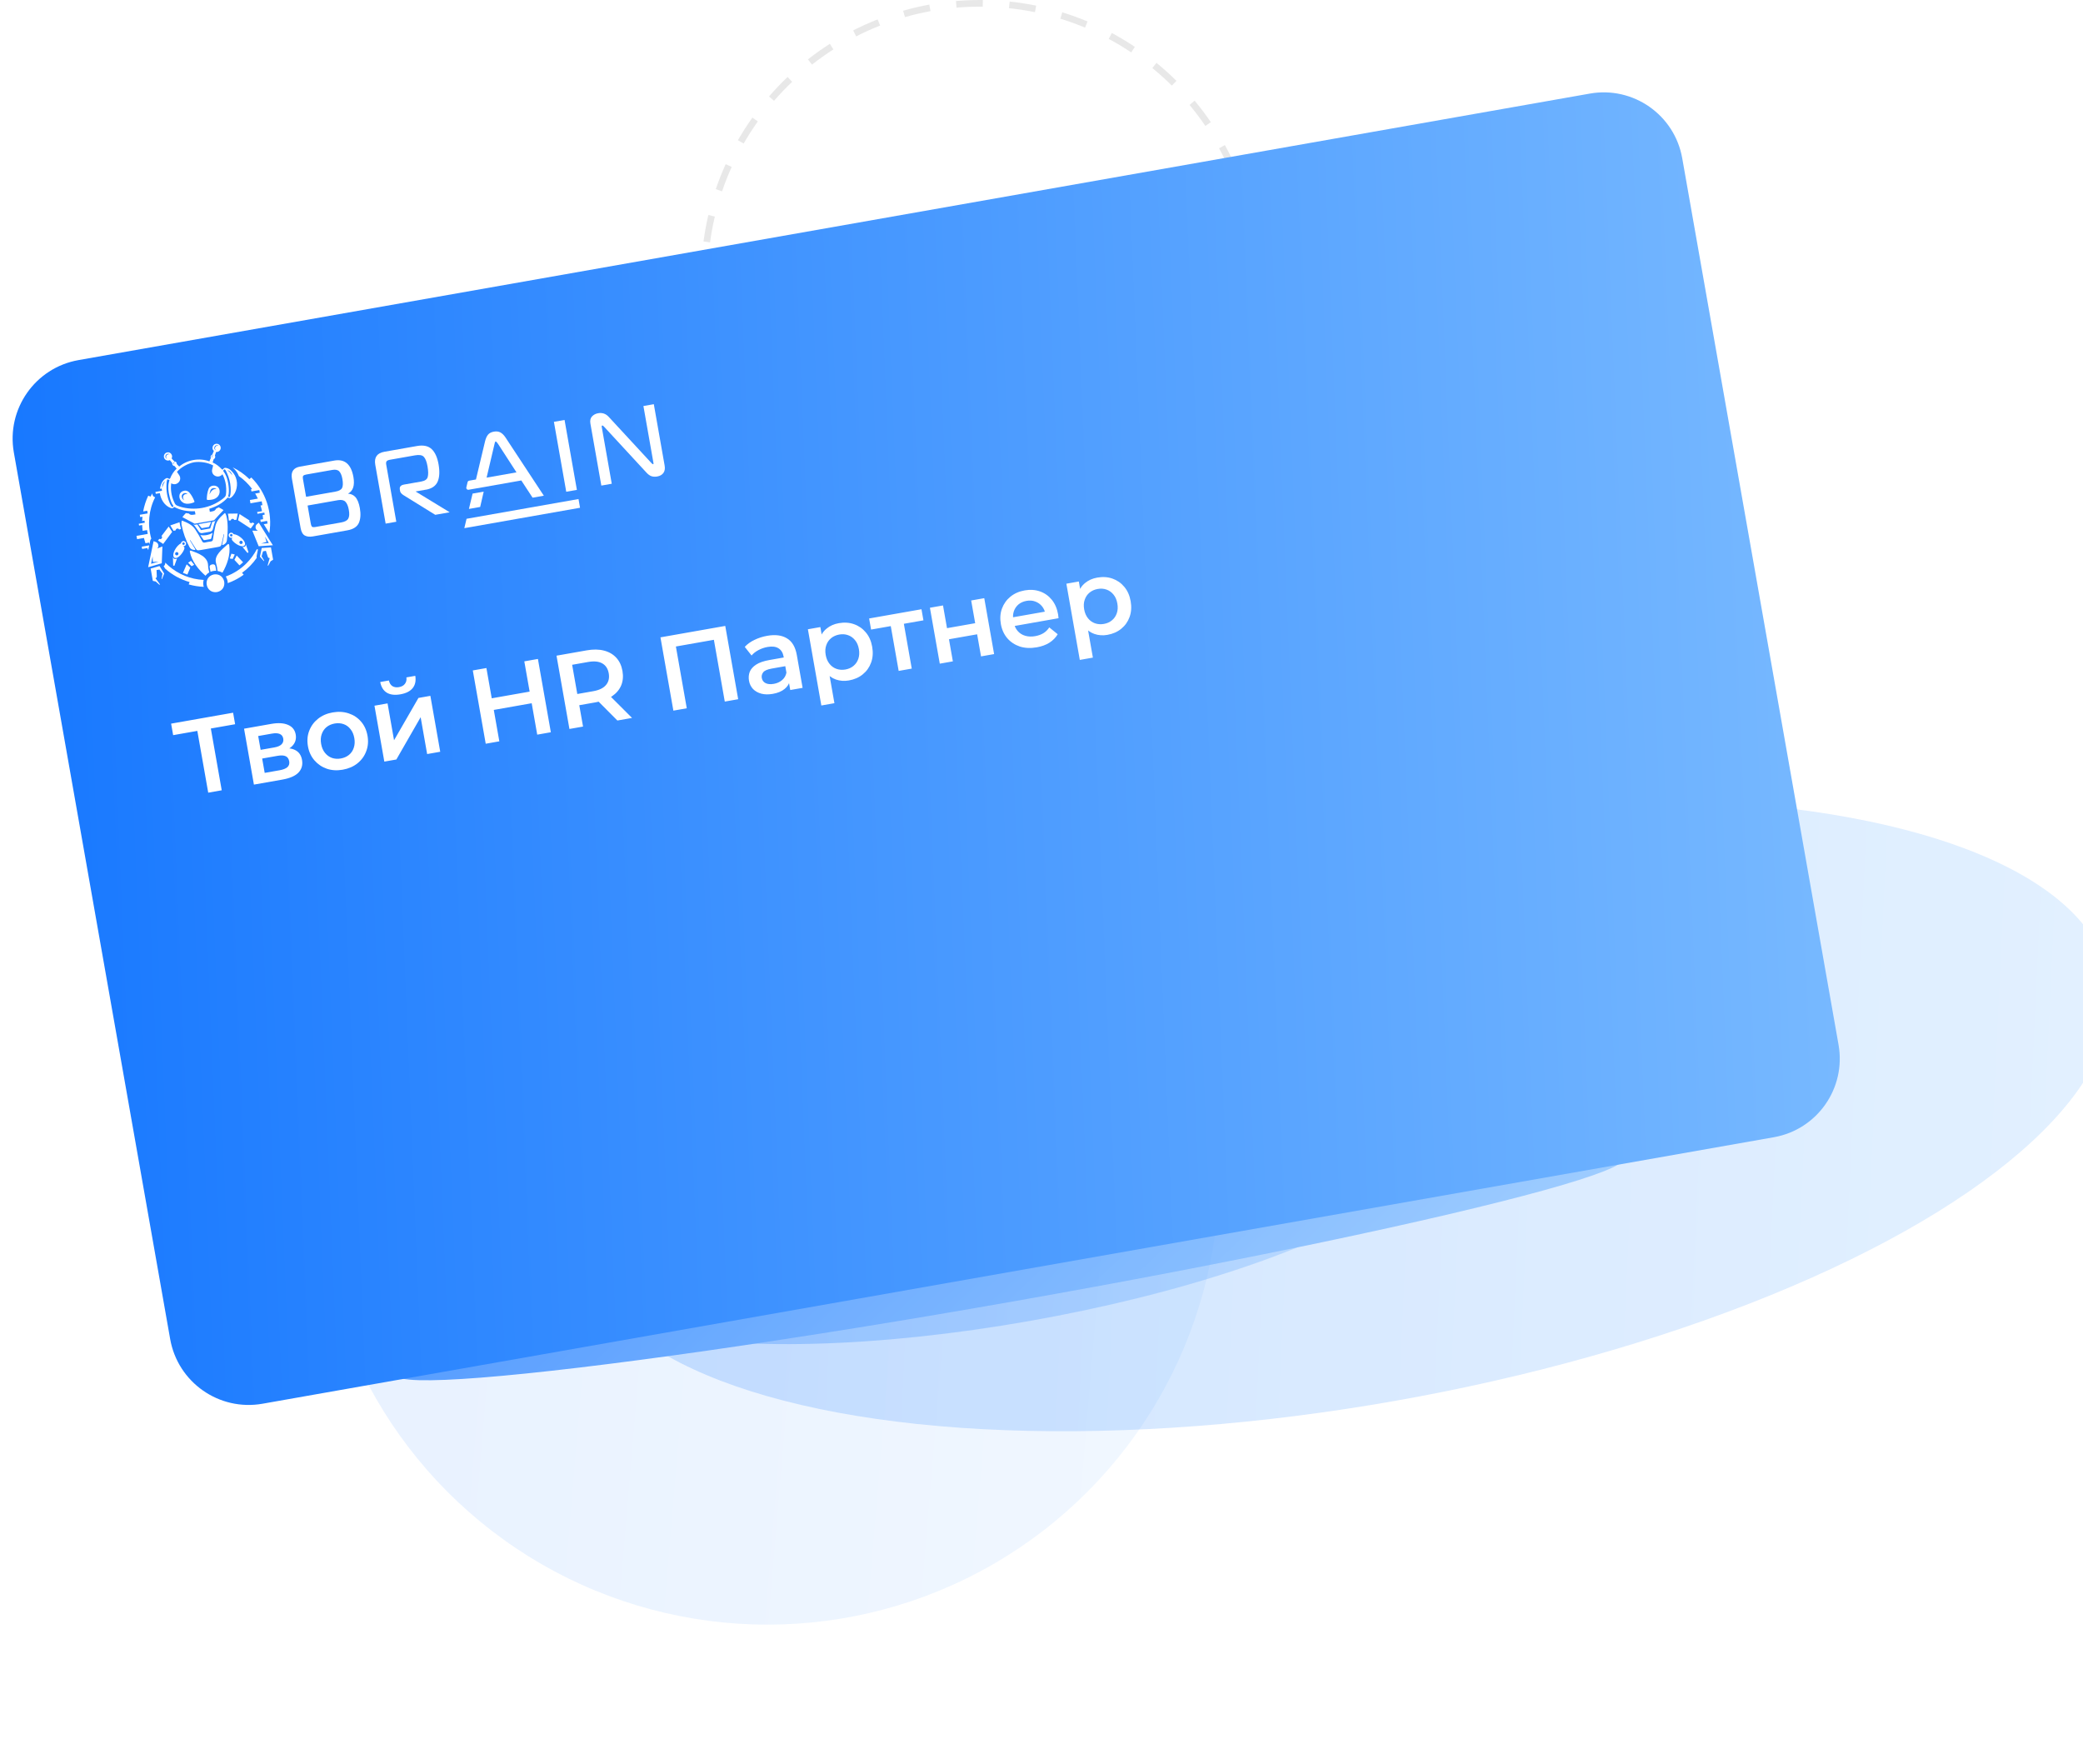
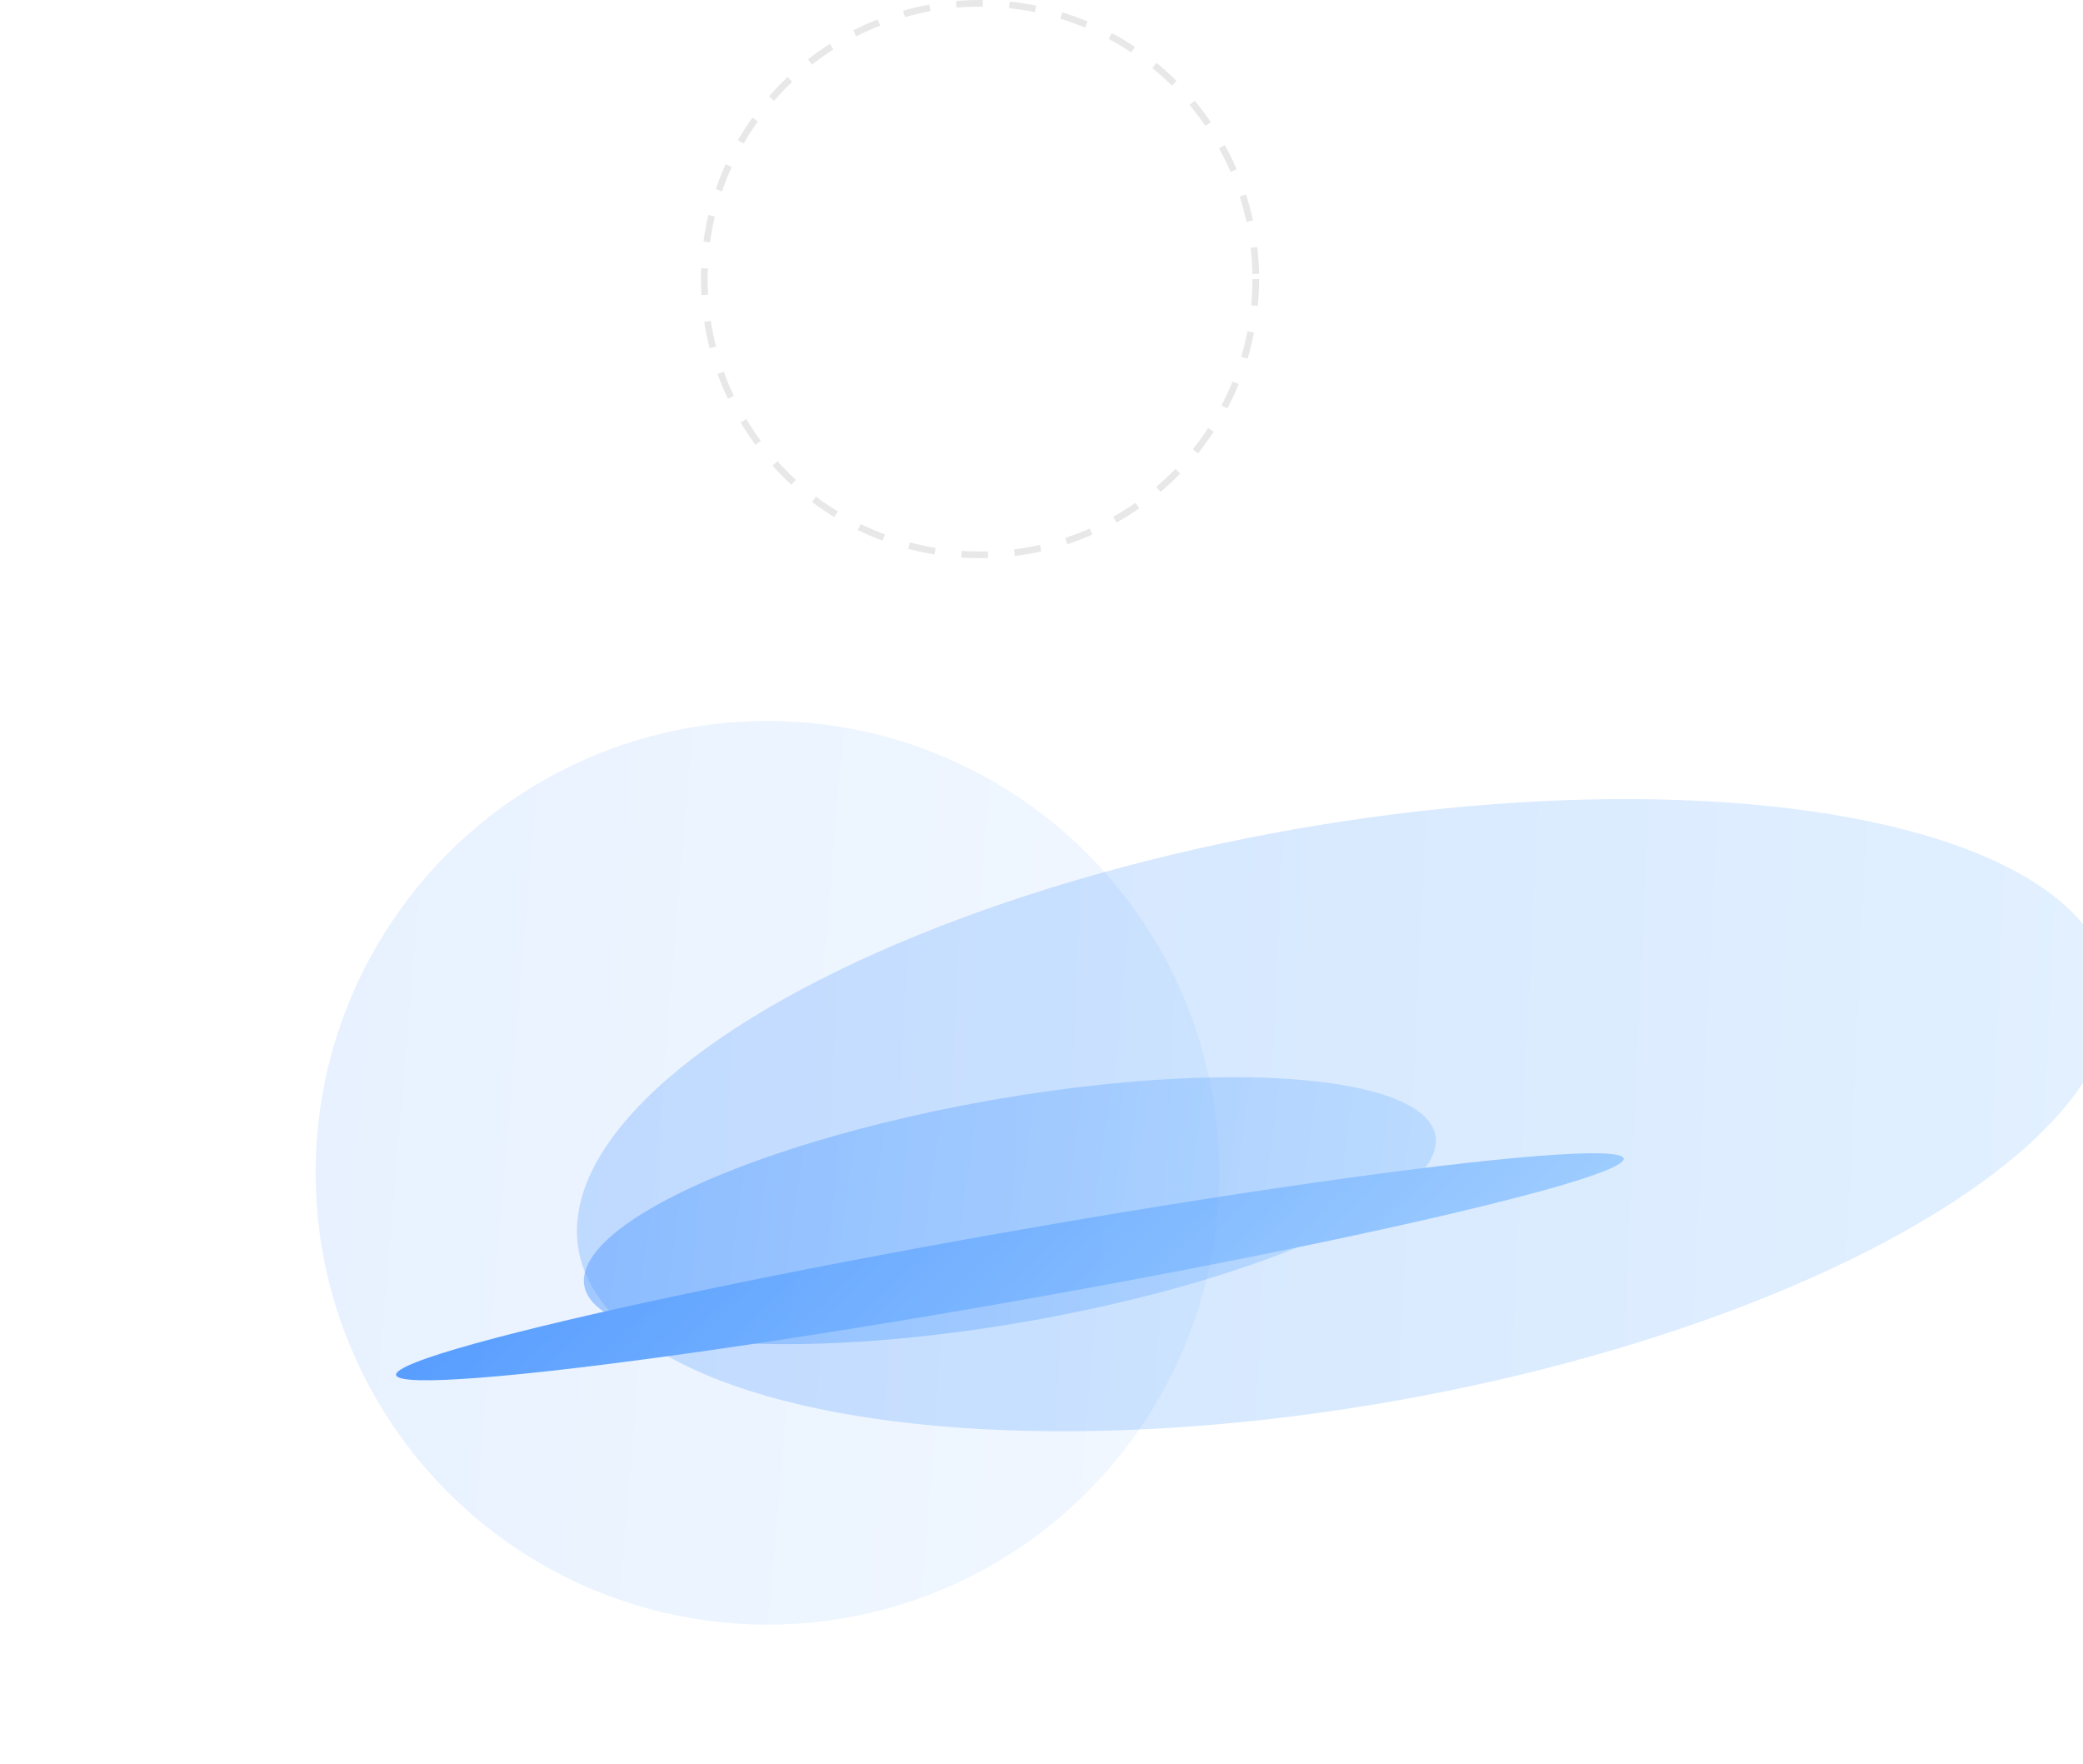
<svg xmlns="http://www.w3.org/2000/svg" width="627" height="531" viewBox="0 0 627 531" fill="none">
  <circle opacity="0.1" cx="231" cy="353" r="136" fill="url(#paint0_linear_7778_20039)" />
  <circle cx="295" cy="84" r="83" stroke="#1D1D1D" stroke-opacity="0.1" stroke-width="2" stroke-dasharray="8 8" />
  <g opacity="0.7">
    <g opacity="0.3" filter="url(#filter0_f_7778_20039)">
      <ellipse cx="404.613" cy="335.654" rx="234" ry="87.348" transform="rotate(-10 404.613 335.654)" fill="url(#paint1_linear_7778_20039)" />
    </g>
    <g opacity="0.5" filter="url(#filter1_f_7778_20039)">
      <ellipse cx="303.984" cy="364.396" rx="130.08" ry="33.734" transform="rotate(-10 303.984 364.396)" fill="url(#paint2_linear_7778_20039)" />
    </g>
    <g filter="url(#filter2_f_7778_20039)">
      <ellipse cx="303.983" cy="381.284" rx="187.605" ry="10.448" transform="rotate(-10 303.983 381.284)" fill="url(#paint3_linear_7778_20039)" />
    </g>
  </g>
-   <path d="M4.168 136.187C1.866 123.134 10.582 110.686 23.635 108.384L478.564 28.168C491.617 25.866 504.065 34.582 506.367 47.636L553.42 314.487C555.722 327.541 547.006 339.988 533.952 342.29L79.024 422.506C65.97 424.808 53.522 416.092 51.221 403.038L4.168 136.187Z" fill="url(#paint4_linear_7778_20039)" />
  <g clip-path="url(#clip0_7778_20039)">
    <path d="M106.918 149.549C106.376 148.976 105.649 148.646 104.748 148.585C106.277 147.79 106.83 146.116 106.385 143.593C105.706 139.746 103.767 138.071 100.619 138.626L90.304 140.445C88.323 140.794 87.504 142.015 87.87 144.086L90.493 158.963C90.693 160.097 91.122 160.852 91.778 161.202C92.413 161.539 93.241 161.622 94.228 161.448L104.543 159.629C106.343 159.312 107.521 158.545 108.033 157.362C108.532 156.206 108.635 154.721 108.323 152.954C108.048 151.393 107.575 150.247 106.918 149.549ZM91.19 144.17C91.111 143.726 91.137 143.391 91.269 143.224C91.407 143.047 91.713 142.908 92.165 142.829L100.022 141.443C100.959 141.278 101.662 141.417 102.096 141.857C102.55 142.32 102.873 143.093 103.058 144.145C103.279 145.394 103.246 146.316 102.971 146.872C102.702 147.411 102.022 147.786 100.962 147.973L92.135 149.529L91.19 144.17ZM104.821 156.114C104.497 156.68 103.776 157.061 102.683 157.254L94.974 158.613C94.316 158.729 94.055 158.64 93.937 158.55C93.818 158.453 93.652 158.185 93.529 157.487L92.59 152.161L101.746 150.546C102.749 150.369 103.497 150.526 103.962 151.003C104.449 151.502 104.797 152.322 104.992 153.431C105.22 154.629 105.159 155.529 104.821 156.114Z" fill="white" />
    <path d="M128.183 147.401C129.983 147.084 131.184 146.254 131.748 144.934C132.3 143.642 132.39 141.897 132.011 139.743C131.644 137.664 130.949 136.125 129.944 135.184C128.926 134.219 127.439 133.905 125.524 134.243L115.685 135.978C113.483 136.366 112.57 137.68 112.959 139.882L116.083 157.603L119.289 157.038L116.257 139.843C116.174 139.375 116.215 139.028 116.383 138.829C116.558 138.62 116.887 138.469 117.364 138.385L124.918 137.053C126.183 136.83 127.064 136.971 127.552 137.479C128.059 137.999 128.44 138.958 128.682 140.33C128.936 141.769 128.953 142.876 128.735 143.609C128.527 144.307 127.884 144.742 126.782 144.937L121.596 145.851C120.388 146.064 120.25 146.775 120.349 147.334L120.431 147.802C120.511 148.254 120.875 148.682 121.54 149.09L130.948 154.914L131.015 154.953L135.354 154.188L125.098 147.928L128.18 147.385L128.183 147.401Z" fill="white" />
    <path d="M193.675 122.218L196.701 139.379C196.756 139.692 196.649 139.71 196.583 139.722C196.567 139.725 196.434 139.74 196.092 139.385L183.221 125.459C182.352 124.519 181.288 124.156 180.046 124.375C179.299 124.507 178.677 124.828 178.207 125.335C177.714 125.854 177.555 126.585 177.719 127.514L181.006 146.155L184.145 145.602L181.134 128.522C181.063 128.12 181.219 128.092 181.293 128.079C181.416 128.057 181.607 128.176 181.809 128.412L194.568 142.23C195.082 142.792 195.598 143.167 196.101 143.333C196.605 143.498 197.187 143.531 197.82 143.419C198.658 143.272 199.29 142.914 199.691 142.352C200.1 141.788 200.224 141.046 200.066 140.15L196.805 121.657L193.673 122.209L193.675 122.218Z" fill="white" />
    <path d="M145.597 147.975L142.252 148.565L141.151 153.183L144.537 152.586L145.597 147.975Z" fill="white" />
    <path d="M169.938 126.403L166.732 126.968L170.443 148.009L173.648 147.444L169.938 126.403Z" fill="white" />
    <path d="M174.136 150.206L174.598 152.828L139.765 158.97L140.437 156.148L174.136 150.206Z" fill="white" />
    <path d="M152.211 131.749C151.735 131.019 151.219 130.492 150.672 130.181C150.108 129.866 149.441 129.78 148.668 129.916C147.879 130.055 147.281 130.364 146.89 130.84C146.513 131.296 146.217 131.976 145.999 132.853L143.267 144.318L141.22 144.679C140.99 144.72 140.801 144.897 140.747 145.118L140.366 146.711C140.323 146.896 140.375 147.099 140.51 147.236C140.646 147.382 140.844 147.449 141.041 147.414L156.921 144.614L160.309 149.796L163.695 149.199L152.211 131.749ZM146.472 143.753L148.802 133.85C148.811 133.806 148.833 133.735 148.863 133.619C148.885 133.505 148.904 133.417 148.918 133.355C148.921 133.321 148.937 133.267 148.98 133.175C149.009 133.102 149.04 133.037 149.073 132.981C149.091 132.943 149.12 132.913 149.142 132.892C149.157 132.881 149.18 132.868 149.205 132.864C149.205 132.864 149.398 132.855 149.945 133.649L155.465 142.176L146.473 143.761L146.472 143.753Z" fill="white" />
    <path d="M59.81 174.415C56.001 173.917 52.408 172.093 49.737 169.344C49.754 169.773 49.631 170.184 49.256 170.412L49.717 171.152C51.82 173.036 54.336 174.423 57.074 175.194L56.801 175.903C58.255 176.317 59.773 176.566 61.327 176.631C61.115 175.956 61.118 175.202 61.308 174.549C60.794 174.521 60.296 174.482 59.81 174.415Z" fill="white" />
    <path d="M46.706 149.657C46.1 149.536 45.884 149.082 45.816 148.501C45.643 148.819 45.478 149.137 45.325 149.469L44.624 149.194C43.914 150.692 43.399 152.291 43.096 153.938L44.304 153.725L44.447 154.531L42.079 154.948L42.201 155.638L42.875 155.519C42.833 155.951 42.808 156.387 42.791 156.822L43.482 156.701L43.592 157.325L41.767 157.647L41.861 158.181L42.798 158.016C42.816 158.598 42.861 159.191 42.94 159.779L44.271 159.545L44.474 160.695L41.088 161.292L41.263 162.287L43.334 161.922C43.463 162.458 43.616 162.991 43.791 163.502L44.884 163.309L44.981 163.86L45.231 162.68C45.278 162.469 45.389 162.28 45.541 162.134C44.335 157.982 44.76 153.475 46.706 149.657Z" fill="white" />
    <path d="M42.784 165.231L44.346 164.956C44.434 165.169 44.529 165.372 44.624 165.576L44.922 164.142L42.662 164.541L42.784 165.231Z" fill="white" />
-     <path d="M74.125 169.612C72.379 171.343 70.268 172.682 67.95 173.523C68.328 174.083 68.551 174.815 68.556 175.518C70.294 174.898 71.905 174.037 73.355 172.985L72.856 172.412C74.594 171.165 76.086 169.63 77.288 167.893C77.223 167.718 77.205 167.518 77.248 167.332L77.646 165.406C77.532 165.384 77.422 165.335 77.326 165.276C76.489 166.873 75.409 168.343 74.125 169.612Z" fill="white" />
    <path d="M80.32 151.214C79.347 148.334 77.759 145.818 75.642 143.716L75.069 144.216C73.593 142.764 71.888 141.556 70.019 140.665C70.919 141.49 71.457 142.183 71.908 143.299C73.425 144.361 74.776 145.674 75.888 147.173L75.567 147.23L75.689 147.92L78.056 147.503L78.198 148.308L76.809 148.553C77.099 149.044 77.375 149.555 77.619 150.071L75.219 150.494L75.394 151.489L78.781 150.892L78.983 152.043L78.424 152.141C78.599 152.695 78.751 153.27 78.87 153.851L77.407 154.109L77.501 154.643L79.564 154.279L79.674 154.904L79.066 155.011C79.124 155.433 79.165 155.858 79.196 156.276L78.366 156.423L78.488 157.113L80.394 156.777L80.537 157.582L79.394 157.784L81.063 160.473C81.593 157.422 81.314 154.157 80.32 151.214Z" fill="white" />
    <path d="M64.39 172.896C60.899 173.622 61.798 178.718 65.326 178.206C68.817 177.48 67.91 172.385 64.39 172.896Z" fill="white" />
    <path d="M66.927 163.652C66.906 163.774 66.805 163.919 66.94 164.014C67.064 164.094 67.191 163.995 67.308 163.94C67.856 163.683 68.209 163.281 68.294 162.656C68.571 160.624 68.787 156.366 67.861 154.58C67.778 154.442 67.715 154.377 67.568 154.504C66.39 155.56 65.254 156.616 64.848 158.255C64.525 159.592 64.286 160.931 64.111 162.292C64.059 162.717 63.893 162.932 63.445 162.986C63.155 163.02 62.857 163.064 62.561 163.116C62.266 163.168 61.979 163.227 61.686 163.296C61.247 163.399 61.016 163.245 60.823 162.872C60.193 161.652 59.511 160.476 58.75 159.331C57.806 157.921 56.378 157.317 54.911 156.736C54.728 156.658 54.693 156.749 54.661 156.907C54.599 157.274 54.586 157.633 54.658 157.993C55.112 160.328 55.908 162.535 57.025 164.643C57.32 165.21 57.788 165.458 58.391 165.513C58.52 165.524 58.674 165.581 58.762 165.456C58.849 165.322 58.712 165.219 58.65 165.111C58.231 164.414 57.803 163.718 57.39 163.011C57.307 162.873 57.172 162.736 57.221 162.482C57.711 163.243 58.176 163.957 58.626 164.683C59.296 165.743 59.287 165.744 60.546 165.531C62.133 165.251 63.719 164.972 65.297 164.693C66.546 164.473 66.545 164.465 66.812 163.24C66.995 162.402 67.187 161.572 67.388 160.689C67.52 160.911 67.441 161.086 67.409 161.244C67.247 162.053 67.081 162.845 66.927 163.652Z" fill="white" />
    <path d="M60.299 161.049C60.655 161.579 60.939 161.987 61.206 162.398C61.31 162.557 61.444 162.593 61.617 162.563C61.888 162.515 62.159 162.467 62.438 162.418C62.71 162.37 62.981 162.322 63.26 162.273C63.433 162.242 63.546 162.163 63.59 161.977C63.7 161.5 63.828 161.02 63.981 160.4C62.8 161.057 61.633 161.263 60.299 161.049Z" fill="white" />
    <path d="M62.635 170.214C62.648 170.915 62.804 171.608 62.992 172.286C62.545 172.543 62.164 172.881 61.854 173.284C59.746 171.469 57.735 168.959 57.154 166.146C57.095 165.809 57.191 165.631 57.543 165.755C59.643 166.512 62.597 167.551 62.635 170.214Z" fill="white" />
    <path d="M69.02 164.173C69.398 167.038 68.351 169.943 66.966 172.374C66.703 172.225 66.419 172.106 66.123 172.014C66.123 172.014 66.123 172.014 66.115 172.015C65.915 171.941 65.702 171.885 65.485 171.855C65.399 171.032 65.257 170.226 65.015 169.43C64.392 167.15 66.958 165.265 68.432 163.912C68.759 163.608 68.95 163.727 69.02 164.173Z" fill="white" />
    <path d="M65.082 171.74C65.086 171.764 65.089 171.781 65.085 171.807C64.511 171.773 63.893 171.873 63.367 172.11C63.258 171.637 63.173 171.153 63.105 170.673C63.048 170.251 63.286 170.014 63.847 169.881C64.319 169.772 64.712 169.932 64.82 170.303C64.891 170.561 64.922 170.836 64.969 171.099L64.977 171.097C65.006 171.312 65.06 171.523 65.082 171.74Z" fill="white" />
-     <path d="M58.471 150.778C58.104 149.851 57.624 148.953 56.958 148.206C56.458 147.675 55.756 147.537 55.075 147.809C53.527 148.404 53.745 150.408 54.978 151.199C55.656 151.681 56.412 151.692 57.234 151.547C57.553 151.482 57.902 151.395 58.251 151.258C58.566 151.126 58.577 151.09 58.471 150.778ZM55.726 148.762C54.937 149.045 54.923 150.073 55.486 150.576C54.632 150.201 54.333 148.889 55.339 148.491C55.742 148.327 56.164 148.414 56.452 148.744C56.216 148.659 55.962 148.661 55.726 148.762Z" fill="white" />
    <path d="M66.003 147.263C65.567 145.849 63.333 145.768 62.792 147.169C62.422 148.098 62.287 149.114 62.25 150.103C62.258 150.441 62.279 150.462 62.621 150.478C62.987 150.49 63.353 150.451 63.667 150.404C65.256 150.234 66.53 148.857 66.003 147.263ZM65.006 147.185C64.029 147.12 63.444 147.986 63.069 148.789C63.131 148.372 63.193 147.954 63.369 147.558C63.634 146.851 64.642 146.707 65.162 147.2C65.109 147.192 65.059 147.193 65.006 147.185Z" fill="white" />
    <path d="M71.001 143.789C70.634 142.811 70.206 142.26 69.44 141.522C69.076 141.188 68.631 140.969 68.154 140.859C67.557 140.693 67.39 140.9 67.046 141.351C66.945 141.309 66.846 141.276 66.746 141.234C65.983 140.369 65.053 139.66 63.996 139.194L64.312 138.248L64.334 138.176C64.743 138.045 64.927 137.504 64.676 137.141L65.049 136.033C65.857 136.145 66.571 135.392 66.413 134.589C66.294 133.915 65.656 133.468 64.982 133.587C63.975 133.739 63.61 135.083 64.376 135.728L63.889 136.856C63.477 136.971 63.266 137.458 63.469 137.837C63.372 138.058 63.118 138.636 63.023 138.865C60.011 137.744 56.41 138.37 53.941 140.424C53.774 140.242 53.379 139.828 53.212 139.654C53.237 139.455 53.174 139.246 53.03 139.102C52.895 138.956 52.693 138.873 52.483 138.884L51.653 137.972C52.153 137.104 51.35 135.966 50.352 136.167C49.678 136.286 49.231 136.924 49.35 137.598C49.475 138.406 50.405 138.87 51.126 138.488L51.855 139.402C51.75 139.819 52.092 140.267 52.531 140.257C52.542 140.272 53.129 141.008 53.171 141.051C52.307 141.873 51.652 142.87 51.228 143.97C51.146 144.036 51.066 144.109 50.986 144.183C50.439 143.821 50.225 143.766 49.7 144.147C48.745 144.789 48.319 146.076 48.14 147.125L48.649 147.035L48.768 147.709L46.788 148.058L46.89 148.642L48.115 148.426C48.375 150.287 49.52 152.212 51.387 152.9C51.786 153.05 52.085 153.014 52.33 152.674C52.398 152.578 52.457 152.576 52.552 152.635C54.425 153.644 56.566 153.961 58.668 153.87L58.837 154.824C58.135 154.931 57.35 155.188 56.85 154.564C56.548 154.532 56.252 154.491 55.954 154.434C55.571 154.806 55.229 155.223 54.898 155.654C55.273 155.859 58.286 157.472 58.576 157.624C60.306 157.344 62.686 156.899 64.43 156.6C64.436 156.54 67.038 153.801 67.286 153.529C66.818 153.23 66.334 152.934 65.827 152.701C65.558 152.859 65.286 153 65.005 153.134C64.742 153.901 63.862 153.912 63.168 154.06L63.003 153.123C65.063 152.506 67.023 151.457 68.473 149.828C68.542 149.74 68.598 149.721 68.695 149.789C69.041 150.024 69.334 149.956 69.658 149.678C71.301 148.278 71.72 145.704 71.001 143.789ZM65.175 134.011C65.414 133.969 65.654 134.037 65.825 134.185C64.976 133.843 64.309 134.96 65.006 135.549C64.268 135.256 64.393 134.14 65.175 134.011ZM50.663 136.731C49.994 136.832 49.763 137.729 50.284 138.137C49.173 137.604 50.119 136.047 51.103 136.772C50.974 136.718 50.819 136.703 50.663 136.731ZM63.998 137.091C64.121 137.07 64.238 137.108 64.327 137.177C63.905 136.998 63.551 137.585 63.908 137.878C63.543 137.731 63.602 137.153 63.998 137.091ZM52.188 139.758C51.917 139.374 52.429 138.911 52.787 139.212C52.351 139.043 52.018 139.611 52.368 139.913C52.294 139.876 52.234 139.827 52.188 139.758ZM48.837 146.799C48.734 146.071 49.02 145.199 49.703 144.841C49.235 145.406 49.036 146.103 48.837 146.799ZM51.042 149.452C51.29 150.426 51.549 151.414 52.168 152.237C52.282 152.403 52.092 152.479 52.005 152.562C51.905 152.665 51.799 152.641 51.718 152.52C51.503 152.21 51.302 151.89 51.149 151.552C50.324 149.706 49.984 147.681 50.128 145.664C50.164 145.243 50.174 144.817 50.314 144.411C50.33 144.357 50.336 144.297 50.391 144.27C50.589 144.337 50.799 144.376 50.98 144.489C51.038 144.529 50.991 144.597 50.975 144.651C50.915 144.839 50.863 145.026 50.828 145.21C50.51 146.631 50.694 148.056 51.042 149.452ZM68.002 146.004C68.093 146.666 68.122 147.356 68.084 148.058C68.014 149.341 67.941 149.405 66.948 150.216C63.283 152.981 58.507 153.823 54.109 152.479C52.899 152.057 52.8 152.024 52.303 150.84C51.578 149.129 51.286 147.282 51.542 145.466C53.141 146.455 54.985 144.613 53.943 143.026C53.77 142.768 53.434 142.259 53.263 142.01C54.584 140.557 56.496 139.533 58.377 139.142C60.285 138.865 62.433 139.172 64.162 140.088C64.099 140.353 63.935 141.009 63.871 141.275C63.433 143.115 65.788 144.217 66.96 142.739C67.496 143.763 67.842 144.855 68.002 146.004ZM69.415 146.619C69.469 147.551 69.481 148.532 69.218 149.442C69.176 149.585 69.084 149.644 68.963 149.581C68.851 149.524 68.647 149.518 68.699 149.331C69.165 147.697 68.738 144.942 68.114 143.374C67.89 142.821 67.583 142.281 67.227 141.802C67.194 141.757 67.126 141.709 67.167 141.651C67.288 141.477 67.473 141.369 67.638 141.246C67.706 141.251 67.725 141.307 67.758 141.352C68.029 141.686 68.183 142.082 68.361 142.466C68.947 143.77 69.322 145.178 69.415 146.619ZM69.898 143.06C69.482 142.48 69.06 141.911 68.435 141.538C69.189 141.634 69.755 142.347 69.908 143.066C69.909 143.075 69.909 143.075 69.911 143.083C69.909 143.075 69.908 143.066 69.898 143.06Z" fill="white" />
    <path d="M62.916 158.588L63.582 157.08C62.374 157.293 60.944 157.546 59.711 157.763L60.721 158.975L62.916 158.588Z" fill="white" />
    <path d="M58.52 157.973C58.398 157.902 58.239 157.819 58.12 157.722C58.738 158.392 59.27 159.197 59.801 159.951C59.908 160.127 60.032 160.249 60.174 160.334C60.382 160.458 60.579 160.466 60.75 160.478L63.372 160.016C63.7 159.907 64.03 159.612 64.085 159.204C64.332 158.296 64.558 157.324 64.933 156.469C64.832 156.615 64.734 156.784 64.604 156.909C64.382 156.948 64.16 156.987 63.922 157.029L63.271 159.059L60.493 159.549L59.393 157.828L58.522 157.981L58.52 157.973Z" fill="white" />
    <path d="M55.426 162.874C54.966 162.761 54.516 163.094 54.472 163.568C53.171 164.069 51.437 167.019 52.491 167.858C53.616 168.423 55.223 166.19 55.501 165.124C55.597 164.802 55.392 164.457 55.074 164.386C56.068 164.592 56.413 163.133 55.426 162.874ZM53.7 166.781C53.541 167.419 52.587 167.197 52.727 166.554C52.886 165.916 53.832 166.139 53.7 166.781ZM55.617 163.714C55.498 164.192 54.774 164.032 54.882 163.538C55.001 163.06 55.718 163.23 55.617 163.714Z" fill="white" />
    <path d="M52.375 168.167C52.222 168.067 52.125 167.897 52.087 167.684C52.069 167.678 52.059 167.672 52.059 167.672L52.129 170.227L52.482 170.309L53.282 168.117C52.921 168.282 52.605 168.313 52.375 168.167Z" fill="white" />
    <path d="M72.508 161.795C71.884 161.286 71.112 160.846 70.311 160.775C70.11 160.353 69.572 160.186 69.177 160.45C68.331 161.031 69.153 162.285 70.025 161.75C69.751 161.925 69.677 162.32 69.877 162.589C70.504 163.504 72.777 165.053 73.64 164.129C74.018 163.63 73.509 162.618 72.508 161.795ZM69.909 161.329C69.53 161.778 68.931 161.12 69.406 160.783C69.761 160.542 70.165 161.005 69.909 161.329ZM72.83 163.67C72.274 164.023 71.739 163.202 72.284 162.834C72.842 162.49 73.374 163.295 72.83 163.67Z" fill="white" />
    <path d="M73.965 163.817C74.063 164.419 73.614 164.71 72.992 164.642L74.493 166.428L74.797 166.23L73.989 163.805C73.989 163.805 73.98 163.806 73.965 163.817Z" fill="white" />
    <path d="M51.261 158.143C51.501 158.541 52.002 159.368 52.243 159.774L52.894 159.617C52.889 159.059 53.669 158.871 53.918 159.369L54.494 159.225C54.316 158.553 54.129 157.874 54.04 157.178L51.261 158.143Z" fill="white" />
    <path d="M50.778 158.482L48.611 161.33C49.095 161.77 48.509 162.535 47.956 162.183L47.564 162.701C47.833 162.883 48.706 163.458 49.117 163.724L51.832 160.084C51.593 159.694 51.098 158.951 50.778 158.482Z" fill="white" />
    <path d="M47.31 165.102C47.95 164.498 47.727 163.427 46.894 163.125C46.514 162.988 46.233 162.885 46.233 162.885C45.695 165.455 45.129 168.156 44.59 170.726C45.881 170.354 47.413 169.915 48.694 169.536C48.746 168.196 48.839 165.841 48.887 164.477L47.31 165.102ZM46.622 169.368C46.437 169.426 45.654 169.648 45.468 169.698C45.602 169.064 45.804 168.096 45.938 167.463C45.959 167.866 45.994 168.741 46.013 169.136C46.29 169.121 47.457 169.059 47.759 169.04L46.622 169.368Z" fill="white" />
    <path d="M45.349 171.135L46.003 174.841L46.865 175.02L47.949 175.981L48.18 175.941L46.789 174.016C47.036 173.973 47.21 173.756 47.199 173.503L47.123 171.584L47.986 171.432L48.911 172.685L48.622 174.269L48.787 174.24L49.416 172.621L48.017 170.359L45.349 171.135Z" fill="white" />
    <path d="M56.622 169.367C56.87 169.62 57.413 170.151 57.662 170.413C57.856 170.311 58.251 170.097 58.444 169.995L57.496 168.798L56.622 169.367Z" fill="white" />
    <path d="M55.069 172.437L56.403 172.939L57.281 170.852C57.018 170.611 56.511 170.141 56.189 169.85L55.069 172.437Z" fill="white" />
-     <path d="M69.653 166.654L69.171 168.104C69.388 168.133 69.832 168.199 70.049 168.228C70.202 167.896 70.522 167.213 70.669 166.89L69.653 166.654Z" fill="white" />
+     <path d="M69.653 166.654L69.171 168.104C69.388 168.133 69.832 168.199 70.049 168.228L69.653 166.654Z" fill="white" />
    <path d="M70.556 168.512L72.085 170.166L73.167 169.238L71.239 167.197C71.036 167.58 70.719 168.187 70.556 168.512Z" fill="white" />
-     <path d="M68.612 154.609C68.766 155.293 68.823 155.995 68.885 156.688L69.476 156.626C69.54 156.072 70.337 155.982 70.523 156.509L71.188 156.434C71.276 155.969 71.464 155.021 71.553 154.565L68.612 154.609Z" fill="white" />
    <path d="M76.025 157.242C75.626 157.762 74.812 157.236 75.118 156.665L72.108 154.729C71.967 155.28 71.763 156.138 71.657 156.597L75.453 159.089C75.748 158.698 76.371 157.859 76.562 157.597L76.025 157.242Z" fill="white" />
    <path d="M81.231 162.68C80.153 160.938 78.975 159.061 77.895 157.311C77.895 157.311 77.666 157.504 77.356 157.762C76.667 158.324 76.823 159.407 77.641 159.763L75.955 159.721C76.475 160.985 77.358 163.16 77.867 164.409C78.746 164.348 79.751 164.28 80.63 164.219L80.638 164.217L82.137 164.114L81.231 162.68ZM80.934 163.445C80.322 163.485 79.192 163.565 78.564 163.608C78.693 163.569 80.165 163.123 80.238 163.101C80.194 162.948 79.795 161.696 79.736 161.503C80.078 162.053 80.611 162.908 80.934 163.445Z" fill="white" />
    <path d="M78.242 167.546L79.388 168.853L79.552 168.824L78.739 167.433L79.179 165.941L80.042 165.788L80.627 167.617C80.704 167.858 80.941 168.003 81.188 167.959L80.54 170.243L80.77 170.203L81.46 168.928L82.209 168.466L81.556 164.759L78.784 164.951L78.242 167.546Z" fill="white" />
  </g>
  <path d="M62.677 238.583L59.221 218.981L60.375 219.817L52.119 221.273L51.508 217.807L70.164 214.517L70.775 217.984L62.518 219.439L63.286 218.264L66.742 237.866L62.677 238.583ZM76.43 236.158L73.463 219.329L81.688 217.879C83.726 217.52 85.389 217.616 86.678 218.169C87.988 218.718 88.765 219.685 89.01 221.072C89.251 222.438 88.893 223.605 87.938 224.575C86.979 225.524 85.596 226.158 83.789 226.477L84.09 225.416C86.127 225.057 87.707 225.168 88.828 225.751C89.966 226.308 90.661 227.301 90.912 228.73C91.175 230.222 90.824 231.486 89.859 232.522C88.89 233.538 87.271 234.246 85.002 234.646L76.43 236.158ZM79.675 232.629L84.181 231.834C85.253 231.645 86.032 231.334 86.519 230.902C87.002 230.448 87.181 229.864 87.055 229.15C86.921 228.394 86.571 227.882 86.004 227.613C85.437 227.345 84.618 227.305 83.546 227.494L78.913 228.311L79.675 232.629ZM78.452 225.696L82.581 224.968C83.589 224.79 84.314 224.478 84.755 224.032C85.214 223.561 85.384 222.989 85.265 222.317C85.143 221.624 84.79 221.155 84.205 220.912C83.641 220.665 82.856 220.63 81.847 220.808L77.719 221.536L78.452 225.696ZM103.166 231.671C101.443 231.975 99.845 231.877 98.37 231.379C96.892 230.86 95.65 230.018 94.643 228.852C93.636 227.686 92.986 226.274 92.693 224.614C92.397 222.933 92.525 221.384 93.076 219.965C93.624 218.525 94.505 217.319 95.72 216.347C96.935 215.375 98.404 214.737 100.126 214.433C101.87 214.125 103.479 214.221 104.953 214.719C106.449 215.213 107.687 216.035 108.67 217.183C109.673 218.327 110.325 219.751 110.625 221.452C110.917 223.112 110.79 224.662 110.242 226.101C109.716 227.537 108.836 228.754 107.604 229.751C106.389 230.723 104.91 231.363 103.166 231.671ZM102.571 228.299C103.538 228.128 104.362 227.766 105.044 227.213C105.727 226.659 106.207 225.946 106.487 225.074C106.787 224.198 106.843 223.224 106.654 222.153C106.461 221.06 106.076 220.164 105.498 219.464C104.937 218.74 104.241 218.235 103.411 217.948C102.58 217.661 101.692 217.601 100.747 217.768C99.78 217.938 98.956 218.3 98.274 218.854C97.613 219.403 97.132 220.116 96.831 220.993C96.527 221.848 96.472 222.822 96.664 223.914C96.853 224.985 97.239 225.881 97.82 226.602C98.402 227.323 99.098 227.828 99.907 228.119C100.738 228.405 101.626 228.466 102.571 228.299ZM115.685 229.236L112.717 212.408L116.657 211.713L118.613 222.806L125.953 210.074L129.546 209.44L132.513 226.269L128.574 226.963L126.618 215.87L119.309 228.597L115.685 229.236ZM120.529 208.983C118.849 209.279 117.488 209.119 116.448 208.5C115.403 207.861 114.738 206.787 114.45 205.278L117.065 204.817C117.22 205.57 117.557 206.128 118.075 206.491C118.615 206.851 119.295 206.959 120.115 206.814C120.913 206.673 121.504 206.342 121.889 205.819C122.294 205.293 122.441 204.649 122.328 203.889L125.007 203.417C125.253 204.933 124.984 206.172 124.2 207.134C123.434 208.07 122.21 208.687 120.529 208.983ZM157.821 199.061L161.918 198.338L165.808 220.398L161.711 221.12L157.821 199.061ZM150.303 223.132L146.206 223.854L142.317 201.794L146.413 201.072L150.303 223.132ZM160.359 211.611L148.29 213.739L147.673 210.241L159.743 208.112L160.359 211.611ZM171.404 219.411L167.514 197.351L176.59 195.751C178.544 195.407 180.27 195.427 181.768 195.813C183.286 196.195 184.528 196.908 185.491 197.951C186.455 198.994 187.08 200.324 187.365 201.942C187.65 203.56 187.518 205.024 186.97 206.334C186.417 207.622 185.492 208.706 184.196 209.585C182.917 210.438 181.3 211.037 179.346 211.382L172.539 212.582L174.039 210.401L175.501 218.689L171.404 219.411ZM185.837 216.866L178.848 209.845L183.228 209.073L190.249 216.088L185.837 216.866ZM174.117 210.842L171.945 209.21L178.563 208.043C180.369 207.725 181.656 207.097 182.422 206.161C183.21 205.22 183.481 204.057 183.237 202.67C182.988 201.262 182.335 200.262 181.278 199.669C180.241 199.072 178.819 198.932 177.012 199.251L170.394 200.418L171.867 198.079L174.117 210.842ZM202.691 213.894L198.802 191.835L218.309 188.395L222.198 210.455L218.165 211.166L214.708 191.564L215.832 192.406L202.501 194.757L203.269 193.581L206.725 213.183L202.691 213.894ZM237.873 207.691L237.273 204.287L236.924 203.601L235.874 197.645C235.67 196.49 235.166 195.658 234.362 195.15C233.554 194.621 232.446 194.481 231.038 194.729C230.093 194.896 229.184 195.207 228.311 195.665C227.46 196.118 226.765 196.663 226.227 197.299L224.178 194.704C224.959 193.851 225.939 193.148 227.12 192.593C228.317 192.013 229.588 191.605 230.933 191.368C233.37 190.938 235.354 191.195 236.885 192.138C238.433 193.057 239.422 194.734 239.852 197.171L241.591 207.035L237.873 207.691ZM232.617 208.845C231.357 209.067 230.217 209.052 229.197 208.798C228.174 208.524 227.333 208.055 226.675 207.391C226.033 206.702 225.627 205.875 225.457 204.909C225.29 203.963 225.361 203.073 225.669 202.239C225.998 201.401 226.638 200.671 227.589 200.048C228.541 199.426 229.868 198.964 231.57 198.664L236.454 197.803L236.915 200.419L232.314 201.23C230.97 201.467 230.105 201.847 229.721 202.37C229.333 202.871 229.194 203.437 229.305 204.068C229.431 204.782 229.815 205.299 230.456 205.619C231.098 205.939 231.923 206.011 232.931 205.833C233.897 205.662 234.72 205.29 235.399 204.715C236.098 204.137 236.54 203.388 236.724 202.467L237.803 204.714C237.599 205.768 237.051 206.655 236.16 207.376C235.29 208.092 234.109 208.582 232.617 208.845ZM255.518 204.807C254.152 205.048 252.847 204.953 251.601 204.523C250.376 204.089 249.317 203.301 248.422 202.159C247.545 200.992 246.934 199.432 246.59 197.478C246.241 195.503 246.271 193.83 246.679 192.458C247.108 191.083 247.826 189.992 248.832 189.187C249.834 188.36 251.05 187.821 252.478 187.569C254.138 187.276 255.661 187.376 257.048 187.868C258.455 188.356 259.64 189.177 260.601 190.328C261.583 191.477 262.228 192.923 262.536 194.666C262.843 196.41 262.733 198 262.207 199.436C261.697 200.847 260.865 202.023 259.709 202.963C258.575 203.9 257.178 204.514 255.518 204.807ZM247.229 212.345L243.184 189.403L246.934 188.742L247.634 192.712L248.297 197.21L249.401 201.629L251.168 211.65L247.229 212.345ZM254.482 201.513C255.427 201.346 256.231 200.988 256.892 200.438C257.574 199.885 258.066 199.17 258.366 198.294C258.666 197.417 258.722 196.444 258.533 195.372C258.341 194.28 257.955 193.384 257.377 192.684C256.795 191.964 256.089 191.46 255.258 191.173C254.449 190.882 253.572 190.821 252.626 190.987C251.681 191.154 250.867 191.514 250.185 192.068C249.502 192.621 249.011 193.336 248.711 194.212C248.407 195.067 248.351 196.041 248.543 197.134C248.732 198.205 249.118 199.101 249.7 199.822C250.282 200.542 250.988 201.046 251.818 201.333C252.649 201.62 253.537 201.68 254.482 201.513ZM270.507 201.937L267.962 187.503L269.043 188.288L262.204 189.493L261.615 186.153L277.372 183.374L277.961 186.715L271.154 187.915L271.901 186.809L274.446 201.242L270.507 201.937ZM282.882 199.755L279.914 182.926L283.854 182.232L285.059 189.07L293.537 187.575L292.331 180.737L296.27 180.042L299.237 196.871L295.298 197.565L294.126 190.916L285.648 192.411L286.821 199.06L282.882 199.755ZM312.087 194.832C310.218 195.162 308.514 195.083 306.977 194.596C305.457 194.084 304.193 193.246 303.186 192.08C302.2 190.911 301.561 189.496 301.268 187.837C300.972 186.156 301.078 184.61 301.588 183.199C302.114 181.763 302.964 180.562 304.137 179.597C305.331 178.629 306.768 177.996 308.449 177.7C310.088 177.411 311.611 177.511 313.018 177.999C314.426 178.487 315.612 179.318 316.577 180.491C317.542 181.664 318.18 183.133 318.492 184.897C318.521 185.065 318.544 185.256 318.56 185.47C318.597 185.68 318.622 185.882 318.634 186.074L304.61 188.547L304.149 185.932L316.093 183.826L314.693 184.917C314.544 183.947 314.194 183.131 313.644 182.47C313.095 181.809 312.415 181.333 311.606 181.043C310.817 180.748 309.95 180.685 309.005 180.851C308.038 181.022 307.225 181.382 306.563 181.932C305.923 182.478 305.46 183.166 305.173 183.996C304.903 184.802 304.857 185.709 305.035 186.718L305.146 187.348C305.324 188.356 305.713 189.209 306.312 189.904C306.911 190.6 307.668 191.084 308.583 191.356C309.497 191.628 310.5 191.668 311.593 191.475C312.538 191.308 313.363 191.011 314.068 190.584C314.772 190.156 315.363 189.576 315.84 188.842L318.379 190.896C317.779 191.912 316.943 192.763 315.873 193.45C314.82 194.112 313.558 194.573 312.087 194.832ZM333.319 191.089C331.953 191.329 330.648 191.235 329.402 190.804C328.177 190.371 327.118 189.583 326.223 188.441C325.346 187.274 324.735 185.714 324.391 183.76C324.042 181.785 324.072 180.112 324.48 178.74C324.909 177.364 325.627 176.274 326.633 175.468C327.635 174.642 328.851 174.102 330.279 173.851C331.939 173.558 333.462 173.658 334.849 174.15C336.256 174.638 337.441 175.458 338.402 176.61C339.384 177.758 340.029 179.204 340.337 180.948C340.644 182.692 340.534 184.282 340.008 185.718C339.498 187.129 338.666 188.304 337.51 189.245C336.376 190.181 334.979 190.796 333.319 191.089ZM325.03 198.627L320.985 175.684L324.735 175.023L325.435 178.994L326.098 183.491L327.202 187.911L328.969 197.932L325.03 198.627ZM332.283 187.794C333.229 187.628 334.032 187.269 334.693 186.72C335.375 186.166 335.867 185.451 336.167 184.575C336.468 183.699 336.523 182.725 336.334 181.654C336.142 180.561 335.756 179.665 335.178 178.966C334.596 178.245 333.89 177.741 333.059 177.455C332.25 177.164 331.373 177.102 330.427 177.269C329.482 177.436 328.668 177.796 327.986 178.349C327.303 178.903 326.812 179.618 326.512 180.494C326.208 181.349 326.152 182.323 326.344 183.415C326.533 184.487 326.919 185.383 327.501 186.103C328.083 186.824 328.789 187.327 329.619 187.614C330.45 187.901 331.338 187.961 332.283 187.794Z" fill="white" />
  <defs>
    <filter id="filter0_f_7778_20039" x="73.66" y="140.497" width="661.904" height="390.314" filterUnits="userSpaceOnUse" color-interpolation-filters="sRGB">
      <feFlood flood-opacity="0" result="BackgroundImageFix" />
      <feBlend mode="normal" in="SourceGraphic" in2="BackgroundImageFix" result="shape" />
      <feGaussianBlur stdDeviation="50" result="effect1_foregroundBlur_7778_20039" />
    </filter>
    <filter id="filter1_f_7778_20039" x="111.742" y="260.219" width="384.482" height="208.355" filterUnits="userSpaceOnUse" color-interpolation-filters="sRGB">
      <feFlood flood-opacity="0" result="BackgroundImageFix" />
      <feBlend mode="normal" in="SourceGraphic" in2="BackgroundImageFix" result="shape" />
      <feGaussianBlur stdDeviation="32" result="effect1_foregroundBlur_7778_20039" />
    </filter>
    <filter id="filter2_f_7778_20039" x="87.219" y="315.111" width="433.529" height="132.345" filterUnits="userSpaceOnUse" color-interpolation-filters="sRGB">
      <feFlood flood-opacity="0" result="BackgroundImageFix" />
      <feBlend mode="normal" in="SourceGraphic" in2="BackgroundImageFix" result="shape" />
      <feGaussianBlur stdDeviation="16" result="effect1_foregroundBlur_7778_20039" />
    </filter>
    <linearGradient id="paint0_linear_7778_20039" x1="95" y1="166.844" x2="468.979" y2="198.289" gradientUnits="userSpaceOnUse">
      <stop stop-color="#1677FF" />
      <stop offset="1" stop-color="#91CAFF" />
    </linearGradient>
    <linearGradient id="paint1_linear_7778_20039" x1="170.613" y1="216.093" x2="787.335" y2="355.01" gradientUnits="userSpaceOnUse">
      <stop stop-color="#1677FF" />
      <stop offset="1" stop-color="#91CAFF" />
    </linearGradient>
    <linearGradient id="paint2_linear_7778_20039" x1="173.903" y1="318.221" x2="499.868" y2="423.905" gradientUnits="userSpaceOnUse">
      <stop stop-color="#1677FF" />
      <stop offset="1" stop-color="#91CAFF" />
    </linearGradient>
    <linearGradient id="paint3_linear_7778_20039" x1="116.378" y1="366.983" x2="274.796" y2="606.163" gradientUnits="userSpaceOnUse">
      <stop stop-color="#1677FF" />
      <stop offset="1" stop-color="#91CAFF" />
    </linearGradient>
    <linearGradient id="paint4_linear_7778_20039" x1="-10.213" y1="54.629" x2="689.001" y2="26.008" gradientUnits="userSpaceOnUse">
      <stop stop-color="#1677FF" />
      <stop offset="1" stop-color="#91CAFF" />
    </linearGradient>
    <clipPath id="clip0_7778_20039">
      <rect width="160.243" height="44" fill="white" transform="translate(37.07 138.509) rotate(-10)" />
    </clipPath>
  </defs>
</svg>